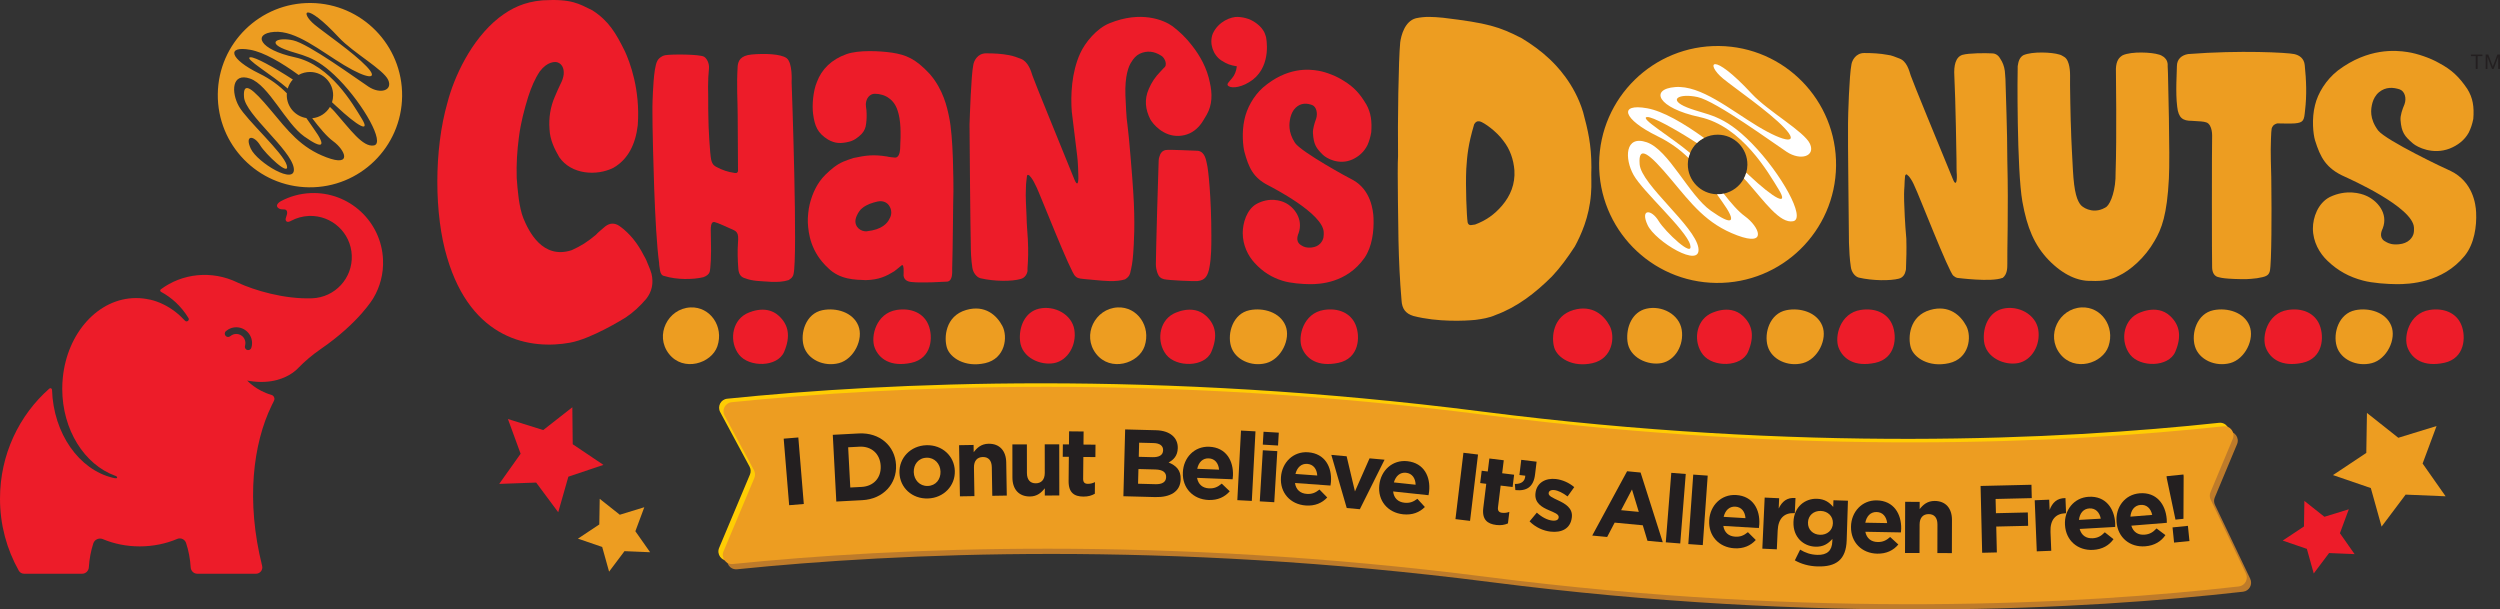
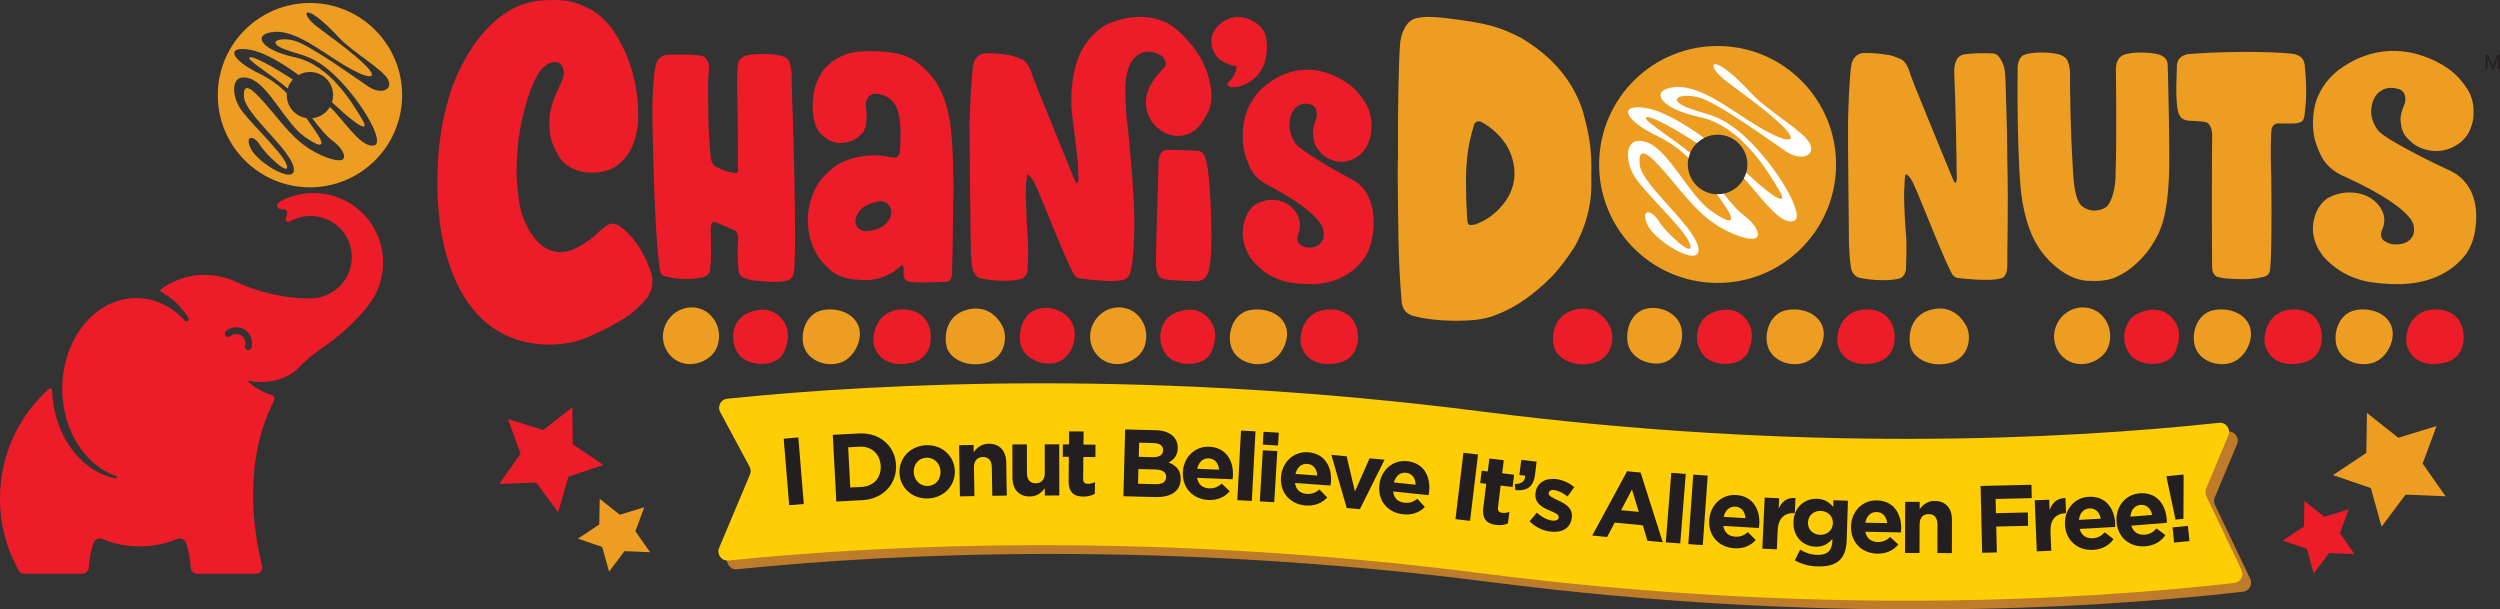
<svg xmlns="http://www.w3.org/2000/svg" id="Layer_2" viewBox="0 0 11561.5 2818.51">
  <rect x="0" y="0" width="11561.5" height="2818.51" fill="#333333" stroke="none" />
  <defs>
    <style>
      .cls-1 {
        fill: #231f20;
      }

      .cls-2 {
        fill: #ed9d21;
      }

      .cls-3 {
        fill: #ed1c29;
      }

      .cls-4 {
        fill: #fff;
      }

      .cls-5 {
        fill: #be7b2a;
      }

      .cls-6 {
        fill: #ffcd03;
      }
    </style>
  </defs>
  <g id="Layer_1-2" data-name="Layer_1">
    <g>
      <path class="cls-2" d="M1330.67,409.48c4.67-15.75,12.84-29.96,23.64-41.75-87.94-57.04-174.8-104.54-196.16-102.92-34.91,2.68,98.36,80.17,172.52,144.67ZM1330.67,409.48c4.67-15.75,12.84-29.96,23.64-41.75-87.94-57.04-174.8-104.54-196.16-102.92-34.91,2.68,98.36,80.17,172.52,144.67ZM1330.67,409.48c4.67-15.75,12.84-29.96,23.64-41.75-87.94-57.04-174.8-104.54-196.16-102.92-34.91,2.68,98.36,80.17,172.52,144.67ZM1330.67,409.48c4.67-15.75,12.84-29.96,23.64-41.75-87.94-57.04-174.8-104.54-196.16-102.92-34.91,2.68,98.36,80.17,172.52,144.67ZM1007.21,435.2c-2.71,235.37,185.94,428.37,421.34,431.05,235.37,2.71,428.37-185.91,431.08-421.31,2.68-235.37-185.96-428.37-421.34-431.08-235.37-2.68-428.4,185.96-431.08,421.34ZM1104.92,491.79c-36-64.16-34.43-158.08,51.66-128.35,86.09,29.76,164.35,206.64,250.44,267.67,86.09,61.06,104.89,48.53,43.83-36-11.45-15.83-22.61-32.35-34.09-49.13-51.8-8.09-91.16-53.2-90.53-107.14.03-2.45.14-4.9.34-7.32-33.41-33.83-74.19-65.41-127.73-91.56-137.75-67.32-153.38-129.92-40.7-109.59,61.88,11.19,144.07,59.18,222.7,116.25,15.89-8.94,34.26-13.98,53.8-13.75,59.18.68,106.62,49.21,105.97,108.42-.14,11.05-1.91,21.67-5.15,31.64,6.46,5.9,12.73,11.68,18.71,17.29,103.32,97.05,159.65,125.22,118.95,58.69-40.7-66.5-143.99-248.08-309.93-284.1-165.92-36-195.65-109.56-95.46-117.39,100.16-7.83,213.9,87.66,322.95,153.41,109.07,65.73,165.4,70.43,104.37,6.27-61.06-64.19-194.17-155.29-239.5-192.54-70.43-57.93-48.5-113.49,112.35,59.49,64.25,69.06,205.41,147.12,227.32,195.65,21.93,48.53-36,67.32-90.76,31.3-54.79-36-277.07-198.78-349.06-214.44-72.02-15.63-118.98,9.4-40.72,40.7,78.29,31.33,138.63,23.49,253.23,140.88,114.63,117.39,213.25,294.18,161.59,304.41-51.66,10.22-111.12-75.87-181.58-155.69-5.98-6.78-13.47-14.27-22.21-22.24-17,28.73-47.05,48.81-81.88,52.14,33.21,43.49,66.61,84.27,96.8,106.28,55.82,40.7,90.25,119.98-30.27,74.84-120.52-45.11-178.45-123.37-259.84-220.42-81.39-97.05-128.21-137.75-122.03-57.93,6.21,79.83,216.75,241.98,230.02,327.16,13.3,85.15-169.05-25.06-198.78-89.22-29.73-64.19,14.52-63.62,43.83-14.92,23.64,39.27,138.92,149.54,122.68,91.62-16.23-57.93-185.31-208.18-221.31-272.37ZM1330.67,409.48c4.67-15.75,12.84-29.96,23.64-41.75-87.94-57.04-174.8-104.54-196.16-102.92-34.91,2.68,98.36,80.17,172.52,144.67ZM1330.67,409.48c4.67-15.75,12.84-29.96,23.64-41.75-87.94-57.04-174.8-104.54-196.16-102.92-34.91,2.68,98.36,80.17,172.52,144.67ZM1330.67,409.48c4.67-15.75,12.84-29.96,23.64-41.75-87.94-57.04-174.8-104.54-196.16-102.92-34.91,2.68,98.36,80.17,172.52,144.67Z" />
      <path class="cls-3" d="M1771.36,1201.6c-7.06-177.56-156.71-315.69-334.19-308.64-50.13,2.03-97.01,15.41-138.46,37.56,0,0-28.71,15.17-13.22,30.26,15.01,14.6,34.72.41,41.04,15.01,6.25,14.52-9.33,32.36-4.79,43.72,5.52,13.79,25.06,1.38,25.06,1.38,24.5-13.06,52.32-21.01,82.01-22.23,105.12-4.14,193.86,77.63,198,182.75,4.22,105.2-77.54,193.78-182.67,198.08-129.21,4.95-268.57-37.07-344.73-72.43l-.57-.32c-120.37-58.56-257.21-42.02-355.2,31.47-4.06,3-3.41,9.08.97,11.44,24.5,13.14,47.13,29.36,67.49,48.18,22.96,21.33,43.07,45.91,59.54,73.16,6.25,10.38-7.87,21.01-16.14,12.09-28.63-31.15-61.65-56.46-97.74-74.38-20.68-10.38-42.26-18.25-64.73-23.36-.16.08-.24.24-.32.32-20.52-4.79-41.69-7.22-63.35-7.22-174.96,0-319.26,161.74-339.06,370.2-1.62,16.14-2.43,32.53-2.43,49.24,0,190.05,103.01,350.65,244.15,402.08.24.08.49.16.65.24.73.24,1.78.65,3,1.14,3.16,1.46,7.06,3.81,5.92,7.62-.97,3.24-5.03,3.41-10.06,2.6-3.24-.65-6.41-1.22-9.65-2.03h-.08c-155.9-37.23-274.73-204.08-281.22-406.87-.16-6.41-7.62-9.81-12.41-5.6C88.5,1920.03,0,2102.37,0,2306.05c0,121.67,31.55,234.74,86.87,332.97,4.95,8.92,14.44,14.28,24.66,14.28h268.16c16.63,0,30.17-13.14,31.15-29.77,2.43-39.1,9.57-76.25,20.6-110.31,5.92-18.25,26.28-27.42,43.96-20.03,50.94,21.49,109.18,33.66,170.91,33.66s121.51-12.49,173.02-34.47c16.55-7.06,35.61,1.62,41.21,18.74,11.51,34.78,18.97,72.8,21.33,112.84.97,16.4,14.24,29.35,30.66,29.35h271.33c19.06,0,33.01-17.93,28.39-36.42-75.27-300.61-42.02-564.96,44.29-742.11.32-.65.65-1.38.97-2.03,0-.08.08-.08.08-.16,2.82-6.25,5.94-12.56,9.33-18.94,5.73-10.78-.08-24.16-11.82-27.52-71.47-20.46-111.88-66.28-111.88-66.28,3.33.65,6.57,1.22,9.73,1.78,101.39,16.63,167.09-14.36,199.95-37.23.16-.08.32-.24.49-.32,13.71-9.65,21.58-17.76,23.77-20.12.41-.49.65-.73.65-.73,32.69-33.74,68.14-63.27,105.04-88.74,179.18-123.13,244.15-236.45,244.15-236.45,30.5-51.51,46.96-112.18,44.37-176.42ZM1162.36,1608.23c-3,9.73-14.84,14.19-24.01,7.71-5.27-3.81-6.98-10.87-5.19-17.03,1.54-5.35,2.11-10.87,1.54-16.55-1.05-11.19-6.49-21.33-15.25-28.55-10.54-8.6-24.5-11.68-38.12-8.03-6.08,1.7-11.52,5.11-16.55,9-4.95,3.73-11.84,4.87-17.28,1.62-9.81-5.76-10.3-18.41-2.6-25.15,3.41-2.92,7.06-5.52,10.87-7.79,9-5.27,19.06-8.52,29.61-9.57,19.39-1.95,38.37,3.81,53.45,16.22,15.09,12.33,24.5,29.85,26.44,49.24.97,9.81,0,19.55-2.92,28.88Z" />
    </g>
    <path class="cls-3" d="M5793.82,368.46c-48,36.3-94.7,40.33-110.25,30.92-16.87-8.06,1.31-21.52,12.96-36.3,12.98-14.77,20.76-33.57,23.36-56.42-32.43-5.37-45.4-10.75-71.34-26.87-38.91-25.53-57.05-79.29-40.22-123.64,25.96-57.78,85.6-79.28,115.45-77.94,35.02,1.35,66.13,12.1,93.36,34.95,11.67,9.4,20.76,20.15,28.54,33.59,3.89,6.72,9.07,24.18,9.07,24.18,0,0,28.53,127.67-60.94,197.54Z" />
    <path class="cls-3" d="M2988.34,1382.39c-28.72,33.69-59.48,62.19-94.35,85.5-16.39,10.38-159.92,98.46-256.31,116.6-182.49,33.66-457.28-10.38-570.05-393.8-59.48-196.91-61.52-497.44,2.04-717.66,28.72-111.39,106.62-287.57,237.88-391.22,57.41-44.04,114.82-72.54,200.94-80.31,135.34-7.77,168.14,15.54,231.73,46.65,75.86,49.23,108.67,106.23,149.69,189.11,22.54,49.23,71.75,176.18,59.45,341.99-10.24,88.08-45.1,158.03-112.78,196.91-77.91,38.85-194.79,31.08-250.16-49.23-22.57-38.88-43.06-80.34-45.13-129.54-4.08-51.84,4.11-103.65,24.61-150.29,8.22-20.7,18.46-41.43,26.68-59.58,8.19-15.54,12.3-28.5,14.35-44.04,2.04-28.5-8.19-46.65-26.65-54.42-12.3-5.16-49.21-5.16-84.08,41.46-22.54,33.69-38.95,72.54-53.3,116.58-18.46,59.61-34.87,121.79-43.06,186.56-8.22,62.16-12.3,124.35-10.26,189.11,4.11,57,10.26,134.73,30.76,186.53,24.61,59.61,88.17,191.72,223.51,147.68,45.1-20.73,69.71-36.27,110.73-69.96,14.35-15.54,28.72-25.92,43.06-38.85,22.54-18.15,45.1-18.15,67.67-2.61,47.15,33.69,84.06,80.31,112.78,137.31,8.19,12.96,14.35,28.5,20.5,44.07,6.15,12.93,10.26,25.89,14.37,38.85,10.24,44.04,2.04,82.92-24.61,116.58Z" />
    <path class="cls-3" d="M3669.51,1268.34c-2.87,13.58-11.52,20.35-23.06,27.15-46.14,15.27-111,5.09-147.04,3.38-17.3-1.69-36.06-5.09-53.34-11.87-20.21-5.09-30.3-20.35-31.73-45.82-2.87-39.02-4.33-78.06-1.44-118.76,4.31-49.21-5.76-52.59-33.17-64.48-11.56-5.09-59.12-27.15-73.53-30.55-20.19-5.09-20.19,22.06-18.76,66.19,2.89,93.32-1.44,149.3-5.76,164.58q-5.76,15.27-28.84,23.75c-49.01,11.87-125.42,11.87-178.77-5.09-12.98-1.71-18.74-10.18-21.63-25.46-1.44-11.87-4.33-23.75-4.33-35.62-21.63-154.4-28.82-551.44-30.28-631.19,0-33.93-1.44-83.14,0-117.07,1.45-33.93,4.33-152.71,21.63-184.95,5.78-13.58,24.52-25.44,36.06-27.13,27.39-5.11,158.58-5.11,180.21,6.78,14.43,8.49,24.52,32.24,23.06,52.59-2.87,28.84-4.31,59.39-4.31,88.23,1.44,45.82,0,93.32,1.44,139.14,0,44.11,7.2,171.36,12.98,196.82,5.78,23.75,15.87,28.84,25.97,33.93,25.95,13.58,49.01,22.06,83.62,27.15,1.44,0,17.28,3.4,14.41-16.97,0-3.38-1.44-230.75-1.44-251.1,0-64.48-5.78-134.05,0-227.37,2.87-22.06,11.5-47.51,64.86-52.59,57.68-5.09,134.08-3.4,161.49,16.96,28.82,22.06,23.06,110.3,23.06,110.3,1.44,35.64,28.86,814.43,8.63,889.09Z" />
    <path class="cls-3" d="M4004.1,1295.49c-49.03-1.71-119.67-1.71-174.45-55.99-80.75-74.66-90.83-159.49-93.72-208.7-1.44-23.75,2.89-64.48,8.65-86.52,12.98-52.61,36.04-100.12,72.09-135.74,25.95-25.46,51.9-47.51,83.62-61.08,15.85-6.8,31.71-11.89,47.58-16.97,56.23-11.89,90.83-16.97,154.26-6.78,11.54,3.38,24.52,3.38,37.49,5.09,15.85,0,21.59-19.72,23.06-39.04,4.33-79.75,2.89-135.74-11.54-178.16-8.65-27.15-23.06-45.82-40.36-57.68-17.3-13.58-43.25-20.35-64.88-20.35-23.06,0-40.36,20.35-41.8,47.51,0,10.18,1.44,18.66,2.87,28.84,1.45,20.35,1.45,40.73-1.44,61.08-1.44,18.66-8.65,35.64-21.63,49.2-17.3,16.97-36.04,30.55-59.12,35.64-36.04,8.49-61.99,8.49-95.14-10.18-49.03-30.55-61.72-61.97-69.42-118.87-5.32-39.44,0-106.04,17.59-147.42,21.97-59.5,68.11-104.75,136.88-129.05,55.59-19.63,151.39-15.27,210.5-6.78,64.86,10.18,108.11,27.15,174.45,98.41,63.43,72.97,80.73,156.09,89.38,198.51,20.19,89.94,20.19,307.11,20.19,342.75-1.45,30.53-2.89,283.34-5.78,358,0,18.66,2.89,55.99-21.61,61.08-27.41,1.71-47.58,1.71-74.98,3.4-28.82,0-64.88,1.69-93.7-1.69-25.95-3.4-33.17-16.97-34.6-30.55,0-8.49,4.33-61.08-11.54-44.11-7.21,5.09-25.95,22.04-31.71,25.44-36.04,22.06-69.2,39.02-131.19,40.73ZM3988.66,961.62c-12.05,8.85-20.12,22.12-26.81,36.87-18.77,41.27,10.72,67.82,36.2,70.79,4.02,0,8.05,1.47,12.07,0,68.37-7.36,93.87-36.87,103.24-57.5,12.07-19.15,10.74-42.78-1.33-60.46-5.36-8.85-22.79-26.55-54.97-19.17-24.17,5.87-48.29,13.25-68.41,29.48Z" />
    <path class="cls-3" d="M5452.55,628.49c-73.53,3.38-121.11-55.99-132.65-76.37-23.06-45.82-28.82-91.61-7.2-140.83,12.98-30.53,30.28-55.99,51.9-78.06,5.76-6.78,11.52-11.87,17.3-18.66,10.09-6.78,11.52-18.65,7.2-32.22-4.33-10.2-10.09-20.37-20.17-25.46-31.73-20.35-64.88-23.75-98.05-8.49-17.3,8.49-28.82,22.06-38.93,39.04-12.98,18.66-30.28,64.46-27.39,152.69,2.89,47.51,2.89,95.03,10.09,142.54,5.78,39.02,23.08,249.41,25.95,302.01,10.1,149.31,2.89,246.03,0,288.45-2.87,40.73-7.2,61.08-14.41,91.63-4.33,13.56-12.98,20.35-23.06,27.13-43.25,13.58-99.48,6.8-136.97,3.4-40.36-3.4-74.97-6.78-76.4-8.49-7.21-1.69-12.98-5.09-17.3-10.18-20.19-13.58-164.36-381.77-178.77-410.61-10.1-20.35-14.43-30.53-24.52-44.11-2.89-3.4-5.76-6.8-8.65-10.18-5.76-5.09-11.54-3.4-11.54,5.09-1.44,15.27-4.33,30.53-4.33,47.51-2.87,49.2,1.45,93.32,2.89,139.14,0,25.44,4.33,76.35,5.76,101.79,2.89,55.99,1.45,95.03-1.44,135.74v13.58c-2.89,13.58-11.54,30.55-31.71,35.64-40.38,11.87-121.11,11.87-185.99-3.4-18.74-5.09-34.6-27.15-37.49-49.2-5.76-37.33-7.2-74.66-7.2-111.99-1.45-37.33-5.78-488.67-5.78-549.75,1.45-37.33,7.21-225.66,17.3-274.86,2.89-20.37,20.19-54.3,59.12-54.3,36.04,0,72.08,1.69,106.68,8.49,18.76,3.4,37.49,10.18,54.79,16.96,33.17,13.58,46.14,54.3,53.34,78.06,10.1,30.55,126.87,313.89,193.2,478.47,12.98,32.24,20.17,23.75,18.74-16.96,0-10.18-1.44-64.48-5.76-95.03-11.54-96.7-23.08-190.02-24.52-200.2-5.76-74.66-1.44-181.55,38.93-269.79,23.06-50.9,76.4-115.38,135.52-139.14,145.61-59.37,250.87-15.27,291.23,13.58,33.17,25.46,63.44,54.3,89.38,88.23,38.93,49.21,70.66,106.9,83.63,173.07,11.52,50.9,11.52,101.81-14.43,147.62-11.52,18.66-21.63,39.02-36.04,54.28-25.93,28.84-57.66,42.42-92.27,44.13ZM5581.88,760.12c5.76,20.35,20.17,152.71,20.17,330.87,0,44.11,0,98.41-8.65,144.23-7.2,40.71-20.17,61.08-54.78,64.46-21.63,1.71-134.08-3.38-155.71-8.47-14.43-3.4-24.52-11.89-30.28-28.86-4.33-13.56-7.21-25.44-7.21-40.71,0-44.13,11.54-461.52,12.98-480.18,0-5.09,1.45-10.18,2.89-15.27,4.33-16.97,12.98-28.84,28.82-32.24,15.87-3.4,134.08,3.4,149.95,3.4,33.15,5.11,37.47,44.11,41.82,62.77Z" />
    <path class="cls-3" d="M6351.94,1008.23c2.62,59.95-6.52,133.74-41.79,184.47-82.3,116.84-207.7,121.45-250.81,121.45-35.27,0-92.75-4.61-126.71-15.38-50.95-15.38-92.75-41.51-130.63-83.01-30.05-32.29-54.88-81.49-54.88-138.36,0-46.12,18.28-107.61,62.72-133.75,61.39-33.82,114.95-15.36,133.23-6.14,41.81,19.99,84.9,75.33,62.7,139.9-7.84,18.44-12.79,43.95,13.34,57.78,9.14,6.14,23.35,12.18,46.81,9.37,16.28-1.94,29.16-7.16,40.33-18.92,17.42-19.76,15.43-37.54,15.43-51.37-2.63-87.65-238.71-207.49-255.69-216.71-70.54-35.35-91.42-83.02-111.03-155.28-6.54-24.6-13.07-90.7,0-149.12,10.44-50.73,40.49-107.61,84.9-147.59,112.35-96.84,214.24-86.08,257.35-78.4,36.57,6.14,86.2,26.13,116.25,46.12,48.33,29.21,75.76,59.95,105.83,110.69,20.9,38.43,25.79,76.35,22.21,127.6-4.41,24.55-9.16,39.96-16.99,58.42-15.66,32.27-40.49,53.79-70.54,67.64-62.7,27.66-120.17-6.16-135.85-21.52-31.35-30.76-42.89-47.47-46.24-100.05-1.22-19.33,7.03-46.48,14.72-66.89,8.2-25.69,1.22-54.98-17.7-63.18-24.81-9.22-51.85-11.18-76.65,11.89-13.06,12.3-20.42,29.11-24.34,44.47-6.54,27.68-11.76,67.64,20.9,118.37,30.07,43.06,249.49,162.97,269.11,172.19,82.26,46.14,92.72,141.44,94.02,175.3Z" />
    <path class="cls-2" d="M7357.58,898.26c-8.08,106.26-46.54,189.92-74.85,241.92-32.39,49.74-66.77,97.23-105.22,137.91-76.86,76.86-161.84,142.44-260.97,178.62-30.35,13.56-60.7,18.09-93.08,22.59-46.52,4.53-173.98,11.31-287.29-18.09-36.42-11.28-52.59-33.9-54.63-72.33-8.08-92.7-12.14-185.4-14.15-278.09,0-24.87-6.07-332.34-2.01-388.86-2.04-156,2.01-445.4,10.1-526.79,4.05-29.37,20.25-97.2,72.84-110.76,42.49-9.06,76.89-6.78,125.45-2.28,206.37,24.87,258.95,40.71,364.18,94.97,44.5,27.12,89,58.77,129.48,97.2,28.31,27.15,113.28,110.79,153.75,244.17,22.26,83.67,38.43,149.22,38.43,255.48-2.01,47.49,2.04,76.88-2.01,124.35ZM7003.53,787.47c-4.05-49.74-20.22-97.2-50.57-135.63-32.39-45.24-91.04-85.92-109.25-90.45-12.14-2.25-20.25,2.28-26.32,13.56-28.31,94.97-32.36,144.71-36.42,205.74-4.03,83.67,2.04,221.57,6.07,246.44,2.04,11.31,10.12,15.81,18.21,13.56,6.07,0,10.12-2.25,16.19-2.25,48.56-18.09,89.03-45.24,125.45-88.17,38.43-45.24,60.7-99.48,56.64-162.8Z" />
    <path class="cls-2" d="M9283.11,1219.13c0,20.37,0,49.21-21.61,66.19h-1.44c-51.92,20.35-204.74,0-207.63,0-7.21-1.71-12.98-5.11-18.72-10.2-20.19-13.58-162.94-381.75-178.79-412.3-8.65-20.35-14.43-30.53-24.52-44.11-2.89-3.4-5.76-6.8-8.65-8.49-4.33-6.78-10.09-3.4-11.54,3.4-1.42,16.96-2.85,32.24-2.85,47.51-4.33,49.2,0,93.32,1.44,140.83,1.42,23.75,4.31,76.35,7.2,101.81,1.44,54.28,0,93.32-1.45,134.03,0,5.09,0,10.2-1.44,13.58-2.89,15.28-11.54,32.24-31.71,37.33-38.93,10.18-121.11,10.18-185.99-5.09-17.32-5.09-33.17-25.44-36.04-49.2-5.78-37.33-7.21-74.66-8.65-111.99,0-35.64-5.78-486.96-4.33-549.75,0-37.33,5.76-225.66,15.85-274.86,2.89-18.66,20.17-52.61,59.12-52.61,36.02,0,72.06,1.71,108.11,8.49,18.74,1.71,36.04,10.18,54.78,16.97,33.17,11.87,44.71,54.28,51.9,78.04,10.1,30.55,126.87,313.89,194.64,478.49,11.52,30.53,20.17,22.04,18.72-18.66-1.44-11.89-1.44-52.61-1.44-66.17,0-8.49-4.33-281.67-10.07-391.95-2.89-47.51,5.74-86.54,37.47-96.72,30.28-8.49,105.22-8.49,136.97-6.78,15.85,0,28.82,8.49,37.47,23.75,11.54,16.96,18.76,35.62,21.61,57.68,1.45,11.89,1.45,23.75,2.89,37.33,1.44,66.17,8.65,239.24,8.65,376.68,5.76,223.95-1.44,437.75.04,476.76Z" />
    <path class="cls-2" d="M10030.3,825.49c-8.65,167.98-33.13,232.46-66.32,288.45-43.25,76.35-112.46,137.43-168.69,162.89-25.95,13.58-66.33,25.44-126.87,22.04-56.23,1.71-125.43-25.44-194.64-96.7-66.33-69.57-99.5-149.31-121.11-269.79-25.95-147.59-23.06-605.72-21.63-626.1,2.89-22.04,8.67-40.71,25.95-50.89,41.84-18.66,134.1-13.58,165.83-3.4,8.65,1.69,15.87,6.78,24.5,11.87,25.97,16.97,25.97,74.66,25.97,86.54-1.44,18.66,2.89,234.15,4.33,247.72,0,25.44,7.21,161.18,8.65,186.64,5.74,108.59,20.19,144.21,37.49,164.58,18.74,18.66,67.75,40.71,118.22,6.78,20.19-16.96,43.25-79.75,41.8-157.78,5.78-164.6,1.45-458.12,1.45-480.18,1.44-37.33,14.43-52.59,31.71-62.77,41.84-18.66,134.1-13.58,165.82-3.4,8.67,1.69,17.32,6.78,24.52,11.87,11.52,10.18,18.74,22.06,17.3,42.42,0,10.2,1.44,22.06,1.44,33.95,0,6.78,10.09,381.75,4.27,485.25Z" />
    <path class="cls-2" d="M10659.85,511.26c-4.33,44.13-5.76,55.99-47.58,59.39-24.52,1.69-56.21,0-80.75,0-18.74,5.09-23.06,15.27-25.95,23.75-2.89,10.18-4.33,84.83-4.33,96.72,0,78.04,2.89,100.1,2.89,178.16,1.44,98.41,1.44,351.22-7.21,385.15-5.76,20.35-17.3,25.44-59.12,32.24-44.69,5.09-51.9,5.09-105.22,3.38-37.49-1.69-54.79-3.38-73.55-8.47-15.85-3.4-27.39-16.97-28.82-42.42-1.45-30.57-1.45-573.52,0-612.54,0-16.97-2.89-32.24-10.1-45.82-4.33-6.8-10.09-13.58-18.74-15.27-8.63-3.4-30.26-5.09-66.3-6.8-38.91,0-60.55-11.87-66.32-64.48-8.65-66.17-1.45-161.18-1.45-188.33,0-32.24,21.63-50.9,51.9-55.99,242.24-18.66,458.46-6.78,490.21,0,24.48,5.09,46.12,20.35,49.01,50.9,7.2,69.57,10.07,139.14,1.42,210.41Z" />
    <path class="cls-2" d="M11451.06,981.39c3.27,65.21-8.14,145.47-52.16,200.65-102.71,127.09-259.22,132.11-313.03,132.11-44.02,0-115.76-5.01-158.14-16.73-63.58-16.73-115.76-45.15-163.03-90.29-37.5-35.12-68.49-88.64-68.49-150.5,0-50.17,22.81-117.05,78.28-145.49,76.61-36.79,143.46-16.71,166.27-6.68,52.18,21.74,105.96,81.94,78.26,152.17-9.78,20.06-15.97,47.8,16.65,62.85,11.41,6.68,29.14,13.25,58.43,10.19,20.32-2.11,36.39-7.79,50.33-20.58,21.74-21.49,19.26-40.84,19.26-55.88-3.29-95.34-297.92-225.69-319.11-235.72-88.04-38.45-114.1-90.31-138.57-168.9-8.16-26.76-16.3-98.65,0-162.2,13.03-55.18,50.53-117.05,105.96-160.53,140.22-105.33,267.38-93.64,321.18-85.27,45.64,6.68,107.58,28.42,145.09,50.17,60.32,31.77,94.55,65.21,132.08,120.39,26.08,41.8,32.18,83.05,27.72,138.79-5.51,26.7-11.43,43.47-21.21,63.55-19.54,35.1-50.53,58.51-88.04,73.58-78.26,30.09-149.98-6.7-169.54-23.41-39.13-33.46-53.53-51.64-57.71-108.82-1.52-21.03,8.78-50.56,18.37-72.75,10.23-27.94,1.52-59.8-22.09-68.72-30.97-10.03-64.71-12.16-95.66,12.93-16.3,13.38-25.48,31.67-30.37,48.38-8.16,30.11-14.67,73.58,26.08,128.76,37.53,46.84,311.38,177.26,335.86,187.29,102.67,50.19,115.72,153.85,117.34,190.68Z" />
    <path class="cls-2" d="M7395.37,754.42c-3.43,302.54,238.96,550.59,541.7,554.02,302.54,3.43,550.59-238.96,554.02-541.5,3.43-302.54-238.96-550.79-541.5-554.22-302.74-3.43-550.79,238.96-554.22,541.7ZM7971.39,895.49c-9.49,2.02-19.38,3.03-29.67,2.83h-1.61c-75.28-1.61-135.43-63.78-134.62-139.26.2-9.69,1.21-19.17,3.23-28.46,1.82-7.87,4.24-15.54,7.47-23.01,7.06-17.36,17.76-33.1,31.28-46.02,9.69-9.49,20.79-17.36,33.1-23.61,19.17-9.89,40.97-15.34,64.18-15.14,76.09.81,137.24,63.17,136.23,139.46-.2,12.51-2.02,24.62-5.25,36.13-2.62,9.49-6.26,18.37-10.9,26.84-18.77,35.52-52.88,61.76-93.45,70.24Z" />
    <path class="cls-4" d="M8078.16,839.18c83.15,94.25,153.39,195.97,214.54,183.86,60.95-12.11-55.5-221-190.93-359.66-135.43-138.66-206.67-129.37-299.11-166.31-92.64-37.14-37.14-66.6,48.04-48.24,84.97,18.57,347.55,210.91,412.33,253.5,64.79,42.38,133.21,20.18,107.37-37.14-26.04-57.32-192.75-149.55-268.63-231.09-190.12-204.45-215.96-138.66-132.8-70.24,53.69,44,210.91,151.57,282.96,227.46,72.25,75.89,5.65,70.24-123.32-7.47-128.76-77.7-263.18-190.53-381.45-181.24-118.47,9.28-83.35,96.27,112.82,138.66,195.97,42.59,318.08,257.13,366.12,335.64,48.04,78.71-18.57,45.41-140.47-69.23-3.23-3.03-6.46-6.05-9.89-9.28-2.62,9.49-6.26,18.37-10.9,26.84,5.05,4.84,9.49,9.49,13.32,13.93Z" />
    <path class="cls-4" d="M7880.57,637.96c-92.84-67.41-189.92-124.12-262.98-137.24-133.21-24.02-114.64,49.85,48.03,129.37,59.14,28.86,105.15,63.37,143.1,100.51,1.82-7.87,4.24-15.54,7.47-23.01-88.4-75.08-238.96-163.08-198.6-166.31,25.03-1.82,126.55,53.48,229.88,120.29,9.69-9.49,20.79-17.36,33.1-23.61Z" />
    <path class="cls-4" d="M7816.18,1131.23c19.17,68.62-117.06-61.76-144.91-108.18-34.71-57.52-86.99-58.13-51.87,17.56,35.12,75.89,250.67,206.07,234.93,105.56-15.74-100.71-264.39-292.25-271.66-386.5-7.47-94.46,47.83-46.22,144.11,68.42,96.07,114.64,164.49,207.08,306.98,260.36,142.49,53.28,101.72-40.37,35.72-88.4-30.88-22.4-64.38-61.15-98.09-104.55-9.49,2.02-19.38,3.03-29.67,2.83h-1.61c7.87,11.3,15.54,22.4,23.41,33.3,72.05,99.9,49.85,114.64-51.87,42.59-101.72-72.25-194.16-281.15-295.88-316.26-101.72-35.12-103.54,75.69-60.95,151.57,42.38,75.89,242.19,253.29,261.37,321.71Z" />
    <path class="cls-2" d="M3193.33,1421.68c90.92-4.13,155.18,88.38,124.29,179.5-27.1,79.95-157.63,120.62-224.33,34.87-66.69-85.75-4.76-209.6,100.04-214.37Z" />
    <path class="cls-3" d="M3448.89,1452.23c-64.87,35.52-77.22,129.73-30.89,188.42,46.33,58.69,177.61,58.69,208.5-13.9,30.89-72.59,19.48-124.81-23.72-165.26-64.32-60.23-153.9-9.27-153.9-9.27Z" />
    <path class="cls-2" d="M3803.16,1434.51c-76.25,15.33-104.1,105.96-85.84,167.16,18.26,61.2,93.14,95.9,162.55,77.64,69.4-18.26,114.99-111.41,89.46-173.5-25.54-62.1-102.24-84.15-166.17-71.3Z" />
    <path class="cls-3" d="M4717.36,1577.49c7.9,77.37,95.41,113.85,158.09,101.59,62.68-12.27,104.45-83.44,92.98-154.29-11.47-70.84-91.47-113.89-163.61-97.19-65.41,15.15-94.08,85.02-87.46,149.89Z" />
    <path class="cls-3" d="M4147.14,1433.3c-96,14.84-122.2,124.45-101.84,175.37,20.37,50.92,73.32,89.62,169.05,69.25,95.73-20.37,101.84-120.17,79.43-175.16-22.4-54.99-79.43-79.85-146.65-69.46Z" />
    <path class="cls-2" d="M4468.6,1433.36c-97.99,28.07-103.54,129.46-89.42,174.86,14.12,45.4,82.36,92.46,176.49,71.28,94.13-21.18,105.89-122.37,80.01-171.79-25.89-49.42-80.01-99.29-167.08-74.35Z" />
    <path class="cls-2" d="M5168.94,1421.68c90.92-4.13,155.18,88.38,124.29,179.5-27.1,79.95-157.63,120.62-224.33,34.87-66.69-85.75-4.76-209.6,100.04-214.37Z" />
    <path class="cls-3" d="M5424.5,1452.23c-64.87,35.52-77.22,129.73-30.89,188.42,46.33,58.69,177.61,58.69,208.5-13.9,30.89-72.59,19.48-124.81-23.72-165.26-64.32-60.23-153.9-9.27-153.9-9.27Z" />
    <path class="cls-2" d="M5778.77,1434.51c-76.25,15.33-104.1,105.96-85.84,167.16,18.26,61.2,93.14,95.9,162.55,77.64,69.4-18.26,114.99-111.41,89.46-173.5-25.54-62.1-102.24-84.15-166.17-71.3Z" />
    <path class="cls-3" d="M6122.75,1433.3c-96,14.84-122.2,124.45-101.84,175.37,20.37,50.92,73.32,89.62,169.05,69.25,95.73-20.37,101.84-120.17,79.43-175.16-22.4-54.99-79.43-79.85-146.65-69.46Z" />
    <path class="cls-2" d="M7526.18,1577.49c7.9,77.37,95.41,113.85,158.09,101.59,62.68-12.27,104.45-83.44,92.98-154.29-11.47-70.84-91.47-113.89-163.61-97.19-65.41,15.15-94.08,85.02-87.46,149.89Z" />
    <path class="cls-3" d="M7906.68,1452.23c-64.87,35.52-77.22,129.73-30.89,188.42,46.33,58.69,177.61,58.69,208.5-13.9,30.89-72.59,19.48-124.81-23.72-165.26-64.32-60.23-153.9-9.27-153.9-9.27Z" />
    <path class="cls-2" d="M8260.94,1434.51c-76.25,15.33-104.1,105.96-85.84,167.16,18.26,61.2,93.14,95.9,162.55,77.64,69.4-18.26,114.99-111.41,89.46-173.5-25.54-62.1-102.24-84.15-166.17-71.3Z" />
-     <path class="cls-3" d="M9175.14,1577.49c7.9,77.37,95.41,113.85,158.09,101.59,62.68-12.27,104.45-83.44,92.98-154.29-11.47-70.84-91.47-113.89-163.61-97.19-65.41,15.15-94.08,85.02-87.46,149.89Z" />
    <path class="cls-3" d="M8604.92,1433.3c-96,14.84-122.2,124.45-101.84,175.37,20.37,50.92,73.32,89.62,169.05,69.25,95.73-20.37,101.84-120.17,79.43-175.16-22.4-54.99-79.43-79.85-146.65-69.46Z" />
    <path class="cls-2" d="M8926.39,1433.36c-97.99,28.07-103.54,129.46-89.42,174.86,14.12,45.4,82.36,92.46,176.49,71.28,94.13-21.18,105.89-122.37,80.01-171.79-25.89-49.42-80.01-99.29-167.08-74.35Z" />
    <path class="cls-2" d="M10892.23,1434.51c-76.25,15.33-104.1,105.96-85.84,167.16,18.26,61.2,93.14,95.9,162.55,77.64,69.4-18.26,114.99-111.41,89.46-173.5-25.54-62.1-102.24-84.15-166.17-71.3Z" />
    <path class="cls-3" d="M11236.21,1433.3c-96,14.84-122.2,124.45-101.84,175.37,20.37,50.92,73.32,89.62,169.05,69.25,95.73-20.37,101.84-120.17,79.43-175.16-22.4-54.99-79.43-79.85-146.65-69.46Z" />
    <path class="cls-2" d="M9626.72,1421.68c90.92-4.13,155.18,88.38,124.29,179.5-27.1,79.95-157.63,120.62-224.33,34.87-66.69-85.75-4.76-209.6,100.04-214.37Z" />
    <path class="cls-3" d="M9882.29,1452.23c-64.87,35.52-77.22,129.73-30.89,188.42,46.33,58.69,177.61,58.69,208.5-13.9,30.89-72.59,19.48-124.81-23.72-165.26-64.32-60.23-153.9-9.27-153.9-9.27Z" />
    <path class="cls-2" d="M10236.55,1434.51c-76.25,15.33-104.1,105.96-85.84,167.16,18.26,61.2,93.14,95.9,162.55,77.64,69.4-18.26,114.99-111.41,89.46-173.5-25.54-62.1-102.24-84.15-166.17-71.3Z" />
    <path class="cls-3" d="M10580.53,1433.3c-96,14.84-122.2,124.45-101.84,175.37,20.37,50.92,73.32,89.62,169.05,69.25,95.73-20.37,101.84-120.17,79.43-175.16-22.4-54.99-79.43-79.85-146.65-69.46Z" />
    <path class="cls-3" d="M7277.43,1433.36c-97.99,28.07-103.54,129.46-89.42,174.86,14.12,45.4,82.36,92.46,176.49,71.28,94.13-21.18,105.89-122.37,80.01-171.79-25.89-49.42-80.01-99.29-167.08-74.35Z" />
    <polygon class="cls-3" points="2646.78 1883.41 2648.61 2054.43 2790.53 2149.87 2628.45 2204.46 2581.53 2368.93 2479.53 2231.65 2308.62 2237.85 2407.66 2098.42 2348.94 1937.78 2512.16 1988.89 2646.78 1883.41" />
    <polygon class="cls-2" points="10946.18 1909.62 11091.21 2024.54 11268.1 1970.22 11203.62 2143.67 11309.95 2295.12 11125.07 2287.39 11013.89 2435.32 10964.1 2257.09 10789.06 2197.06 10943.18 2094.64 10946.18 1909.62" />
    <polygon class="cls-2" points="2773.42 2306.86 2866.33 2380.48 2979.65 2345.68 2938.34 2456.79 3006.46 2553.81 2888.02 2548.86 2816.8 2643.62 2784.9 2529.45 2672.77 2491 2771.5 2425.38 2773.42 2306.86" />
    <polygon class="cls-3" points="10656.88 2316.54 10749.44 2389.89 10862.33 2355.22 10821.18 2465.91 10889.04 2562.57 10771.04 2557.64 10700.09 2652.04 10668.32 2538.3 10556.6 2499.99 10654.96 2434.62 10656.88 2316.54" />
    <g>
      <path class="cls-5" d="M10406.31,2676.53c12.43,26.04-4.25,56.64-32.92,59.9-728.1,82.66-1957.71,150.55-3479.24-44.37-1503.74-192.44-2740.47-135.24-3485.45-59.4-31.75,3.23-55.34-28.81-42.98-58.24l142.62-339.47c4.92-11.71,4.28-25.03-1.74-36.22l-135.91-252.6c-14.18-26.35,2.75-58.73,32.52-61.76,744.56-75.93,1983.39-133.7,3490.93,59.46,1473.06,188.42,2672.59,130.92,3408.26,51.98,31.75-3.41,55.46,28.58,43.15,58.04l-103.1,246.74c-4.61,11.04-4.31,23.53.85,34.33l163.01,341.62Z" />
      <path class="cls-6" d="M10366.18,2636.02c12.43,26.04-4.25,56.64-32.92,59.9-728.1,82.66-1957.71,150.55-3479.24-44.37-1503.74-192.44-2740.47-135.24-3485.45-59.4-31.75,3.23-55.34-28.81-42.98-58.24l142.62-339.47c4.92-11.71,4.28-25.03-1.74-36.22l-135.91-252.6c-14.18-26.35,2.75-58.73,32.52-61.76,744.56-75.93,1983.39-133.7,3490.93,59.46,1473.06,188.42,2672.59,130.92,3408.26,51.98,31.75-3.41,55.46,28.58,43.15,58.04l-103.1,246.74c-4.61,11.04-4.31,23.53.85,34.33l163.01,341.62Z" />
-       <path class="cls-2" d="M10386.43,2652.22c12.43,26.04-4.25,56.64-32.92,59.9-728.1,82.66-1957.71,150.55-3479.24-44.37-1503.74-192.44-2740.47-135.24-3485.45-59.4-31.75,3.23-55.34-28.81-42.98-58.24l142.62-339.47c4.92-11.71,4.28-25.03-1.74-36.22l-135.91-252.6c-14.18-26.35,2.75-58.73,32.52-61.76,744.56-75.93,1983.39-133.7,3490.93,59.46,1473.06,188.42,2672.59,130.92,3408.26,51.98,31.75-3.41,55.46,28.58,43.15,58.04l-103.1,246.74c-4.61,11.04-4.31,23.53.85,34.33l163.01,341.62Z" />
      <g>
        <path class="cls-1" d="M3649.53,2336.36l-25.27-307.71,67.67-5.56,25.31,307.71-67.71,5.56Z" />
        <path class="cls-1" d="M3987.92,2313.05l-120.33,6.35-16.3-308.57,120.37-6.35c96.98-5.11,167.47,57.91,172.05,144.74l.04.88c4.58,86.85-58.85,157.83-155.83,162.94ZM4072.79,2153.86c-2.86-54.66-42.36-91.04-97.92-88.1l-52.47,2.76,9.84,186.02,52.47-2.76c55.52-2.94,91.02-42.4,88.12-97.06l-.04-.86Z" />
        <path class="cls-1" d="M4291.12,2305.25c-73.27,2.35-129.31-50.21-131.46-118.2l-.04-.88c-2.16-67.98,50.82-124.9,124.52-127.25,73.27-2.35,129.31,50.21,131.5,118.2v.88c2.19,67.98-50.78,124.9-124.52,127.25ZM4349.42,2180.12c-1.1-34.87-27.23-64.54-64.3-63.34-38.4,1.21-60.42,31.52-59.32,66.4l.04.88c1.1,34.87,27.23,64.54,64.34,63.34,38.4-1.21,60.42-31.52,59.28-66.4l-.04-.88Z" />
        <path class="cls-1" d="M4588.91,2292.95l-2.19-131.97c-.51-31.8-15.79-47.88-41.42-47.45-25.59.43-41.65,17.03-41.14,48.82l2.19,131.99-67.08,1.1-3.92-236.59,67.08-1.12.55,33.54c15.12-20.12,34.68-38.56,68.69-39.11,50.74-.86,80.87,32.21,81.78,86.5l2.55,153.17-67.08,1.12Z" />
        <path class="cls-1" d="M4831.81,2291.57l-.04-33.54c-15.44,19.89-35.27,38.01-69.24,38.07-50.78.06-80.4-33.44-80.48-87.73l-.2-153.19,67.08-.1.2,131.99c.04,31.8,15.05,48.1,40.67,48.06,25.59-.02,41.89-16.38,41.85-48.16l-.16-131.99,67.08-.1.31,236.61-67.08.08Z" />
        <path class="cls-1" d="M5010.06,2296.51c-41.06-.39-68.69-17.01-68.18-71.73l1.1-112.12-28.25-.27.55-57.38,28.25.27.59-60.48,67.12.65-.59,60.48,55.6.53-.55,57.38-55.64-.53-.98,101.09c-.12,15.44,6.43,23,21.43,23.16,12.34.12,23.43-2.86,33.19-8.07l-.55,53.86c-14.18,8.25-30.56,13.38-53.09,13.17Z" />
        <path class="cls-1" d="M5342.25,2298.78l-147.02-3.88,8.15-309,143.45,3.78c63.12,1.67,101.17,34.03,99.88,82.58l-.04.88c-.9,34.87-19.94,53.82-42.36,65.59,35.42,14.62,56.93,35.95,55.84,77.45l-.04.88c-1.49,56.5-48.12,83.54-117.86,81.72ZM5392.84,2206.02c.55-20.75-14.58-33.95-49.45-34.87l-78.56-2.08-1.8,67.98,80.8,2.14c30.01.78,48.39-9.33,48.98-32.29l.04-.88ZM5378.89,2081.96c.51-20.3-15.05-32.19-43.77-32.95l-67.08-1.76-1.72,65.32,62.69,1.67c30.01.78,49.25-8.42,49.84-31.39l.04-.88Z" />
        <path class="cls-1" d="M5700.35,2216.48l-164.41-6.62c5.37,30.68,25.9,47.41,55.88,48.63,22.49.9,39.07-5.51,58.27-21.94l36.99,35.48c-23.12,26.45-55.56,41.93-98.31,40.2-70.96-2.86-121.43-54.78-118.49-127.07v-.88c2.74-67.45,53.02-121.06,121.78-118.29,78.92,3.17,112.57,65.91,109.91,132.91l-.04.88c-.27,6.62-.86,10.56-1.57,16.71ZM5589.89,2119.75c-27.78-1.12-46.67,17.99-53.17,48.2l100.94,4.08c-2.74-30.15-19.55-51.13-47.76-52.27Z" />
        <path class="cls-1" d="M5722.14,2313.03l16.97-321.79,67,3.55-16.97,321.79-67-3.55Z" />
        <path class="cls-1" d="M5825.97,2318.59l14.11-236.28,67,4-14.11,236.28-67-4ZM5839.88,2056.2l3.53-59.52,70.53,4.21-3.53,59.52-70.53-4.21Z" />
        <path class="cls-1" d="M6153,2245.53l-164.18-11.87c4.39,30.86,24.37,48.22,54.31,50.39,22.45,1.63,39.26-4.25,58.97-20.08l35.85,36.68c-23.98,25.7-56.89,40.12-99.57,37.05-70.88-5.13-119.67-58.66-114.45-130.85l.08-.88c4.86-67.36,56.86-119.35,125.54-114.38,78.8,5.7,110.46,69.49,105.6,136.4l-.04.88c-.47,6.6-1.21,10.54-2.12,16.67ZM6045.64,2145.28c-27.7-2-47.18,16.5-54.66,46.49l100.78,7.29c-1.8-30.21-17.95-51.74-46.12-53.78Z" />
        <path class="cls-1" d="M6288.81,2354.93l-60.7-5.49-71.24-245.78,70.77,6.41,38.48,162.59,67.47-152.99,69.43,6.29-114.22,228.97Z" />
        <path class="cls-1" d="M6606.35,2290.12l-163.71-17.36c3.37,30.99,22.77,49.02,52.58,52.19,22.41,2.37,39.38-2.94,59.64-18.1l34.6,37.85c-24.8,24.9-58.19,38.22-100.78,33.72-70.69-7.5-117.67-62.63-110.03-134.63l.12-.88c7.09-67.16,60.81-117.39,129.31-110.14,78.56,8.33,108.11,73.18,101.01,139.88l-.08.88c-.71,6.58-1.57,10.5-2.66,16.59ZM6502.4,2186.33c-27.66-2.94-47.76,14.91-56.23,44.65l100.51,10.66c-.78-30.27-16.18-52.33-44.28-55.31Z" />
        <path class="cls-1" d="M6730.88,2400.76l36.87-306.87,67.51,8.11-36.87,306.85-67.51-8.09Z" />
        <path class="cls-1" d="M6919.35,2427.72c-40.75-5.02-66.38-24.63-59.72-78.97l13.71-111.34-28.06-3.45,6.97-56.99,28.06,3.45,7.41-60.07,66.61,8.19-7.37,60.07,55.25,6.78-7.01,56.99-55.25-6.78-12.34,100.37c-1.88,15.34,3.8,23.61,18.69,25.45,12.26,1.51,23.63-.22,33.89-4.29l-6.58,53.47c-15.05,6.62-31.9,9.87-54.27,7.13Z" />
        <path class="cls-1" d="M7053.83,2199.94l-27.15-3.29,8.5-70.14,71,8.62-7.17,59.19c-7.01,57.85-38.79,77.58-91.06,72.12l-2.35-28.31c30.64.61,47.41-12.93,48.23-38.18Z" />
        <path class="cls-1" d="M7170.32,2458.51c-32.87-3.86-68.41-19.14-96.67-47.33l33.62-40.5c23.27,21.39,48.9,34.17,70.8,36.73,19.28,2.27,28.88-3.72,30.13-14.24l.08-.86c1.72-14.48-20.53-21.96-45.45-32.89-31.74-13.5-67.2-33.21-61.87-78.8l.12-.88c5.6-47.78,47.29-70,94.67-64.44,29.78,3.49,61.05,17.38,84.48,37.46l-30.84,43.04c-21.63-16.32-43.89-27.37-60.97-29.37-16.22-1.92-25.39,4.13-26.45,13.32l-.12.88c-1.53,13.15,20.1,21.92,44.47,33.66,31.62,14.83,67.9,35.09,62.85,78.03l-.12.88c-6.11,52.17-47.88,71.26-98.74,65.3Z" />
        <path class="cls-1" d="M7618.81,2500.93l-21.59-71.69-130.13-12.32-34.64,66.36-69.04-6.54,161.24-297.42,62.42,5.92,102.54,322.4-70.8-6.7ZM7547.26,2263.52l-50.31,95.9,81.78,7.76-31.46-103.66Z" />
        <path class="cls-1" d="M7703.57,2508.04l25.47-321.36,66.89,5.31-25.47,321.34-66.89-5.29Z" />
        <path class="cls-1" d="M7807.79,2516.17l22.77-321.36,66.93,4.76-22.8,321.34-66.89-4.74Z" />
        <path class="cls-1" d="M8134.07,2441.98l-164.41-9.82c4.78,30.82,25,47.94,54.97,49.72,22.49,1.35,39.22-4.72,58.74-20.81l36.32,36.23c-23.67,26.02-56.38,40.87-99.17,38.32-70.96-4.25-120.45-57.19-116.1-129.48l.04-.88c4.04-67.45,55.41-120.12,124.17-116,78.88,4.7,111.36,68.14,107.36,135.14l-.04.88c-.39,6.6-1.06,10.54-1.88,16.69ZM8025.42,2343.04c-27.78-1.67-47.06,17.08-54.15,47.2l100.94,6.01c-2.16-30.21-18.57-51.53-46.79-53.21Z" />
        <path class="cls-1" d="M8296.73,2373.13c-44.51-2.04-73.08,23.61-75.66,80.03l-4,87.28-67-3.08,10.81-236.28,67,3.08-2.16,47.61c15.16-31.99,38.16-52.15,77.74-48.57l-3.21,70.1-3.53-.18Z" />
        <path class="cls-1" d="M8404.21,2619.5c-38.44-1.21-74.33-11.21-103.84-28.06l24.57-49.59c23.82,14.46,47.84,23.18,79.19,24.18,45.92,1.47,68.26-19.91,69.59-62.28l.35-11.48c-20.61,23.2-42.71,37.09-78.45,35.93-55.17-1.76-103.8-43.51-101.56-113.71l.04-.88c2.27-70.63,54.27-108.73,108.58-106.99,36.64,1.16,57.8,17.3,75.23,37.73l.98-30.9,67.12,2.16-5.84,183.18c-2.86,89.16-48.16,123.51-135.97,120.7ZM8476.42,2419.43c1.02-32.23-23.43-55.54-56.07-56.58-32.68-1.04-58.11,20.69-59.17,52.92v.88c-1.06,32.66,22.96,55.52,55.64,56.56,32.64,1.04,58.54-20.67,59.56-52.9l.04-.88Z" />
        <path class="cls-1" d="M8791.06,2462.2l-164.65-2.98c6.07,30.58,26.96,46.86,56.97,47.39,22.53.41,38.99-6.37,57.83-23.24l37.81,34.68c-22.57,26.98-54.66,43.18-97.49,42.4-71.08-1.27-122.68-52.11-121.39-124.51v-.88c1.21-67.53,50.35-122.29,119.2-121.04,79.03,1.41,114.14,63.44,112.93,130.52l-.04.88c-.12,6.62-.63,10.6-1.18,16.77ZM8678.41,2367.86c-27.82-.49-46.28,19.04-52.11,49.41l101.09,1.82c-3.45-30.09-20.73-50.72-48.98-51.23Z" />
        <path class="cls-1" d="M8959.59,2557.73l.35-131.97c.12-31.8-14.85-48.16-40.48-48.23-25.59-.08-41.97,16.22-42.04,48l-.39,131.99-67.08-.2.67-236.61,67.08.2-.08,33.54c15.52-19.81,35.42-37.85,69.39-37.77,50.78.16,80.25,33.78,80.09,88.08l-.43,153.17-67.08-.2Z" />
        <path class="cls-1" d="M9228.82,2307.56l1.57,65.77,147.45-3.47,1.45,61.79-147.45,3.49,2.82,119.63-67.98,1.59-7.29-309,235.3-5.54,1.45,61.81-167.31,3.94Z" />
        <path class="cls-1" d="M9551.22,2373.62c-44.51,1.8-70.77,29.8-68.49,86.22l3.53,87.28-67,2.68-9.52-236.28,67-2.68,1.92,47.61c12.34-33.17,33.54-55.23,73.27-55.05l2.82,70.08-3.53.14Z" />
        <path class="cls-1" d="M9782.01,2436.83l-164.41,9.36c8.31,30.03,30.41,44.71,60.38,43,22.45-1.27,38.36-9.27,55.91-27.51l40.28,31.76c-20.49,28.58-51.29,47.14-94.04,49.57-70.96,4.06-126.25-42.77-130.36-115.06l-.08-.88c-3.84-67.45,41.06-125.72,109.83-129.64,78.92-4.51,118.53,54.72,122.37,121.72l.04.88c.39,6.6.16,10.6.08,16.79ZM9662.58,2351.21c-27.78,1.57-44.71,22.43-48.27,53.15l100.94-5.74c-5.64-29.76-24.45-49.02-52.66-47.41Z" />
        <path class="cls-1" d="M10020.72,2417.8l-164.22,13.24c9.05,29.86,31.46,43.98,61.4,41.57,22.45-1.8,38.16-10.17,55.29-28.82l41.03,30.8c-19.79,29.07-50.15,48.35-92.86,51.8-70.84,5.72-127.27-39.79-133.07-111.99l-.08-.88c-5.45-67.36,38.09-126.7,106.74-132.22,78.8-6.37,119.82,51.92,125.23,118.82l.08.88c.51,6.6.39,10.6.47,16.79ZM9899.29,2335.01c-27.74,2.23-44.2,23.49-47.02,54.31l100.82-8.15c-6.39-29.6-25.63-48.43-53.8-46.16Z" />
        <path class="cls-1" d="M10097.6,2194.38l.86,8.78-.86,196.13-36.87,3.76-40.4-191.94-.9-8.78,78.17-7.95ZM10054.22,2509.26l-7.13-70.24,71.12-7.23,7.13,70.24-71.12,7.23Z" />
      </g>
    </g>
    <g>
-       <path class="cls-1" d="M11427.05,259.65v-7.47h53.32v7.47h-22.22v59.2h-8.87v-59.2h-22.22Z" />
      <path class="cls-1" d="M11507.25,252.18l21.01,56.02,21.1-56.02h12.14v66.67h-8.4v-55.46h-.19l-20.83,55.46h-7.56l-20.83-55.46h-.19v55.46h-8.4v-66.67h12.14Z" />
    </g>
  </g>
</svg>